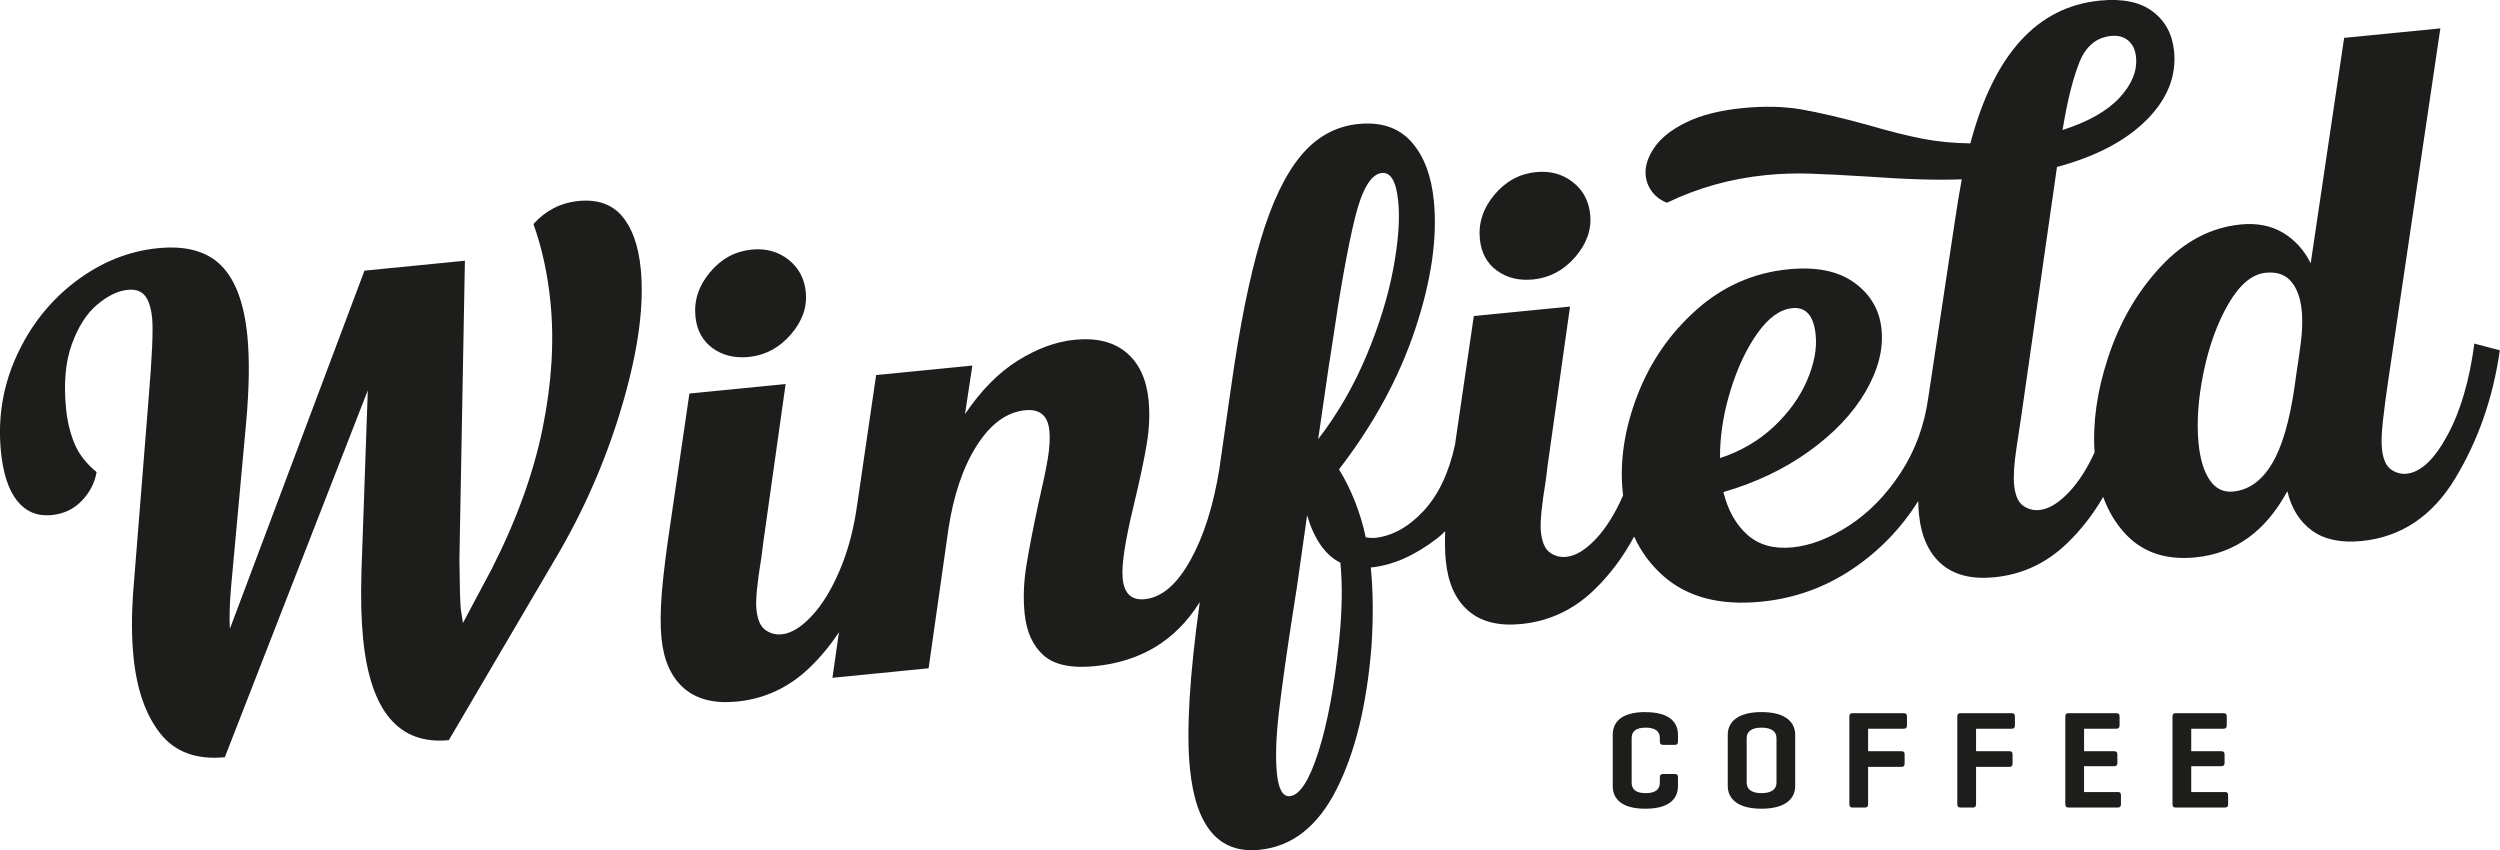
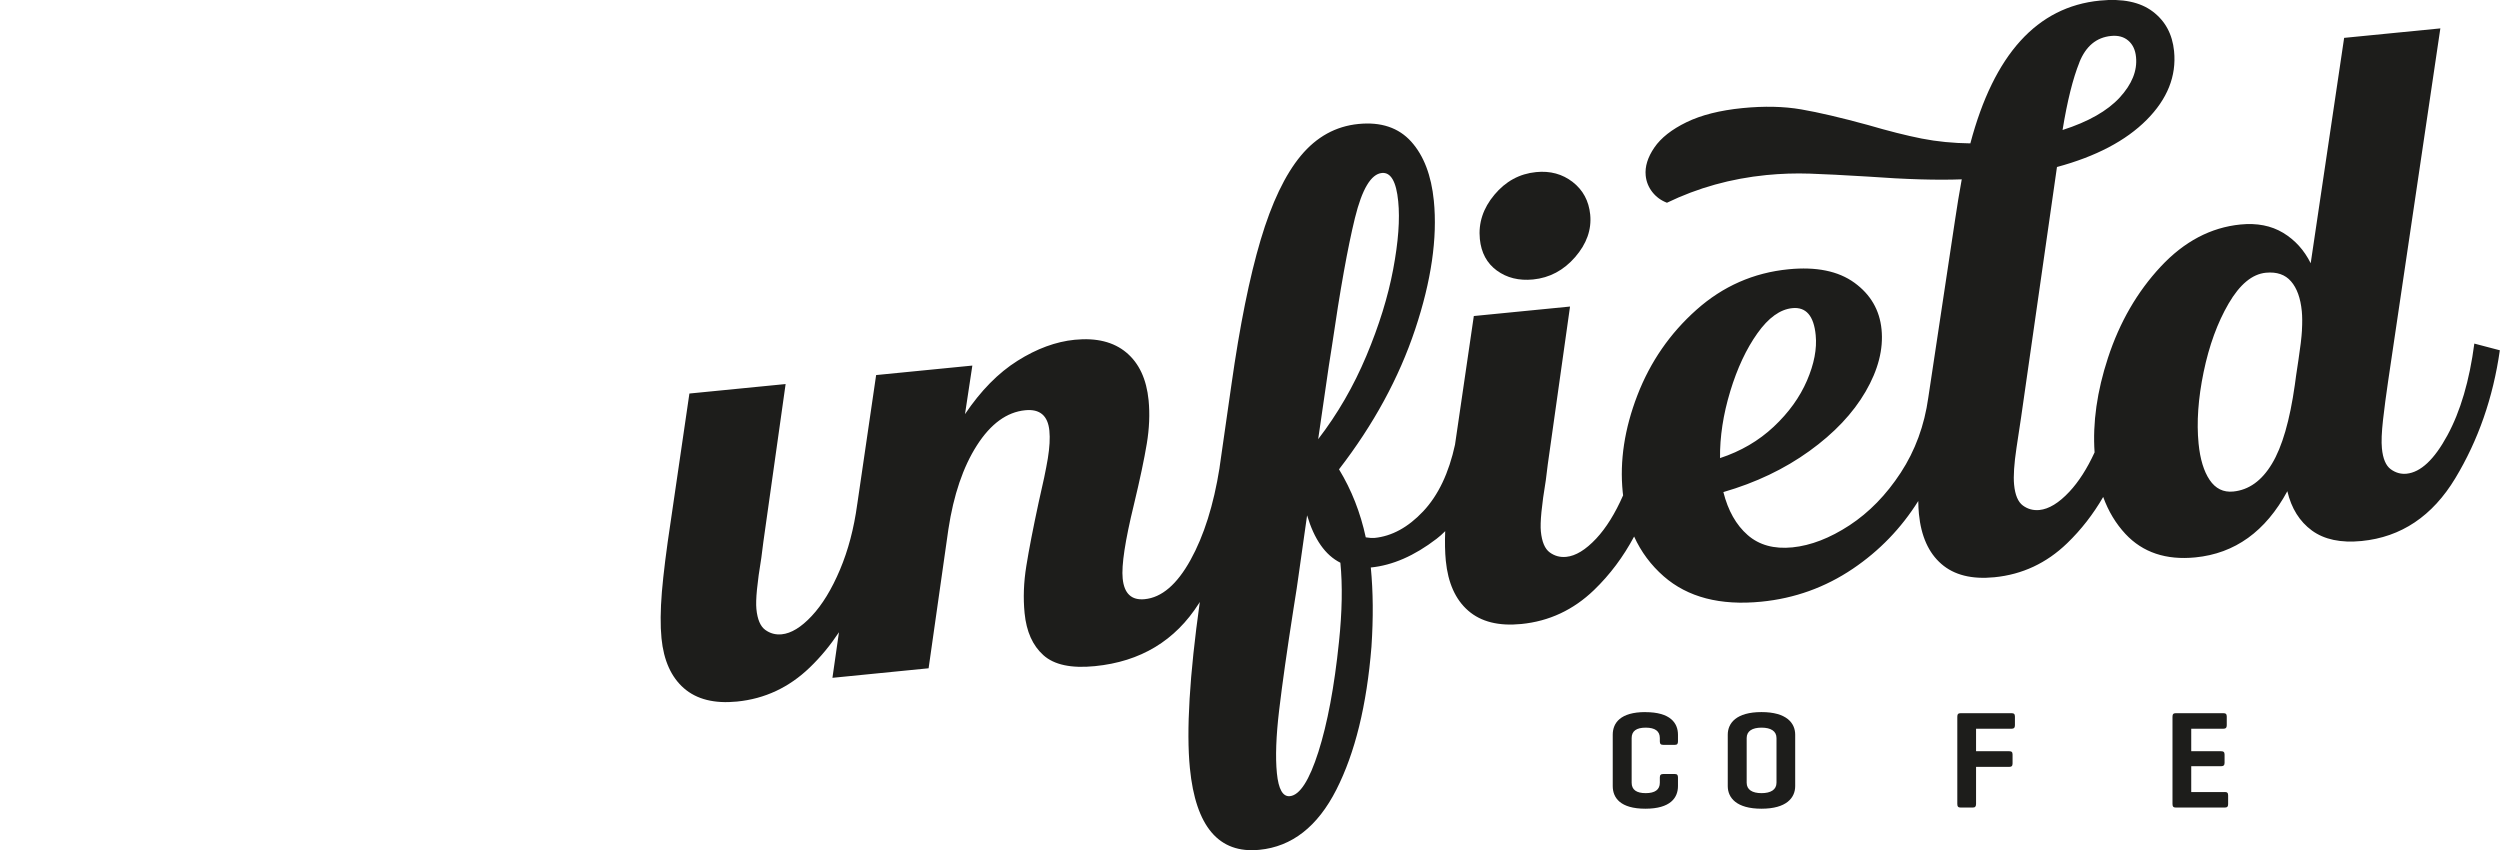
<svg xmlns="http://www.w3.org/2000/svg" width="591" height="201" viewBox="0 0 591 201" fill="none">
  <g clip-path="url(#clip0_4_2)">
-     <path d="M147.021 51.05C144.61 48.251 141.163 47.072 136.705 47.513C132.583 47.928 129.045 49.728 126.103 52.955C128.125 58.604 129.473 64.771 130.134 71.47C131.054 80.721 130.432 90.659 128.268 101.284C126.103 111.909 122.111 122.961 116.266 134.453L109.436 147.281L108.931 143.951C108.762 142.279 108.659 138.353 108.607 132.16L109.903 61.636L86.16 63.981L54.342 148.654C54.2 146.076 54.278 142.914 54.589 139.17L58.166 100.17C58.917 91.877 59.021 84.945 58.477 79.374C57.712 71.677 55.651 66.145 52.282 62.763C48.912 59.381 43.935 58.021 37.351 58.669C30.327 59.368 23.808 62.012 17.781 66.598C11.768 71.185 7.141 77.055 3.901 84.181C0.661 91.307 -0.557 98.835 0.22 106.739C0.739 111.986 2.022 115.873 4.082 118.426C6.143 120.978 8.839 122.093 12.183 121.769C15.086 121.484 17.47 120.343 19.363 118.361C21.242 116.379 22.408 114.124 22.836 111.598C20.387 109.589 18.637 107.348 17.613 104.86C16.576 102.372 15.915 99.625 15.617 96.619C15.021 90.607 15.475 85.515 16.978 81.382C18.481 77.236 20.477 74.113 22.979 72.014C25.467 69.915 27.89 68.736 30.236 68.516C32.012 68.335 33.36 68.801 34.254 69.889C35.148 70.978 35.718 72.753 35.965 75.202C36.237 77.987 35.965 84.323 35.135 94.183L31.442 140.465C31.079 145.907 31.117 150.792 31.545 155.146C32.31 162.946 34.435 169.035 37.909 173.415C41.382 177.794 46.462 179.66 53.15 178.999L86.95 92.279L85.447 135.14C85.265 141.23 85.395 146.516 85.836 150.973C87.534 168.141 94.286 176.136 106.106 174.97L132.402 130.178C138.83 118.97 143.833 107.166 147.384 94.767C150.948 82.38 152.309 71.937 151.466 63.476C150.922 58.021 149.445 53.888 147.034 51.089" fill="#1D1D1B" />
-     <path d="M168.418 82.276C170.777 84.012 173.641 84.712 176.985 84.388C180.886 83.999 184.204 82.237 186.926 79.102C189.66 75.966 190.84 72.61 190.49 69.047C190.166 65.821 188.792 63.255 186.355 61.351C183.919 59.459 181.029 58.669 177.685 59.006C173.784 59.394 170.492 61.182 167.835 64.37C165.165 67.557 164.025 71.055 164.401 74.839C164.725 78.078 166.073 80.553 168.431 82.289" fill="#1D1D1B" />
    <path d="M353.854 63.955C356.225 65.691 359.077 66.391 362.42 66.067C366.321 65.678 369.639 63.916 372.361 60.781C375.082 57.645 376.275 54.289 375.925 50.726C375.601 47.5 374.227 44.934 371.79 43.03C369.354 41.138 366.464 40.348 363.12 40.685C359.219 41.073 355.927 42.861 353.27 46.049C350.6 49.236 349.46 52.734 349.836 56.518C350.16 59.757 351.495 62.232 353.866 63.968" fill="#1D1D1B" />
    <path d="M544.188 78.052C544.084 79.814 543.799 82.147 543.358 85.049C542.905 87.964 542.632 89.934 542.503 90.957C541.31 99.405 539.509 105.637 537.085 109.641C534.675 113.658 531.616 115.834 527.948 116.197C525.603 116.43 523.749 115.511 522.363 113.463C520.976 111.403 520.107 108.54 519.745 104.86C519.252 99.846 519.641 94.209 520.937 87.951C522.233 81.693 524.203 76.29 526.847 71.755C529.491 67.22 532.433 64.784 535.66 64.473C538.226 64.227 540.209 64.901 541.596 66.508C542.995 68.114 543.851 70.472 544.149 73.595C544.265 74.826 544.278 76.316 544.175 78.065M409.025 92.512C410.684 87.057 412.823 82.484 415.441 78.804C418.059 75.111 420.819 73.129 423.709 72.844C426.936 72.52 428.79 74.645 429.23 79.218C429.554 82.445 428.867 86.034 427.17 89.972C425.472 93.911 422.854 97.552 419.303 100.882C415.752 104.212 411.514 106.687 406.615 108.294C406.563 103.24 407.366 97.98 409.025 92.525M316.528 151.79C315.439 162.363 313.806 171.018 311.668 177.755C309.517 184.493 307.274 187.978 304.929 188.212C303.257 188.38 302.233 186.566 301.857 182.783C301.481 178.999 301.663 173.998 302.401 167.792C303.14 161.585 304.268 153.617 305.784 143.912C306.419 140.025 306.782 137.563 306.911 136.54L308.998 121.821C310.683 127.509 313.301 131.24 316.865 133.028C317.396 138.379 317.28 144.638 316.528 151.803M314.13 86.526L314.856 81.9C316.8 68.542 318.615 58.435 320.299 51.568C321.984 44.701 324.11 41.151 326.676 40.892C328.788 40.685 330.084 42.913 330.538 47.604C330.966 51.84 330.564 57.192 329.346 63.67C328.127 70.148 326.015 76.964 323.008 84.129C320.001 91.294 316.204 97.863 311.616 103.823L314.13 86.526ZM491.569 14.719C493.098 10.91 495.6 8.837 499.06 8.5C500.732 8.331 502.093 8.707 503.143 9.614C504.192 10.521 504.801 11.817 504.957 13.488C505.281 16.727 503.985 19.915 501.095 23.063C498.192 26.212 493.695 28.777 487.59 30.734C488.705 23.867 490.04 18.541 491.582 14.719M584.935 81.201C583.781 89.986 581.656 97.228 578.558 102.929C575.461 108.643 572.246 111.649 568.903 111.986C567.568 112.116 566.324 111.766 565.17 110.924C564.017 110.082 563.317 108.436 563.084 105.987C562.928 104.432 563.019 102.191 563.343 99.288C563.667 96.386 564.082 93.341 564.548 90.141L576.899 6.712L554.154 8.953L546.248 62.232C544.706 59.122 542.529 56.725 539.716 55.028C536.904 53.343 533.547 52.683 529.646 53.071C522.622 53.771 516.336 57.088 510.789 63.035C505.242 68.982 501.082 76.174 498.321 84.608C495.742 92.473 494.679 99.923 495.159 106.946C493.383 110.807 491.401 113.891 489.21 116.236C486.722 118.905 484.35 120.343 482.121 120.564C480.669 120.706 479.373 120.356 478.22 119.514C477.066 118.672 476.367 117.026 476.133 114.578C475.939 112.569 476.133 109.654 476.704 105.832C477.287 102.009 477.637 99.638 477.779 98.718L486.268 39.48C495.483 36.992 502.533 33.286 507.458 28.35C512.37 23.413 514.535 17.997 513.951 12.089C513.55 8.072 511.865 4.95 508.884 2.708C505.903 0.466 501.743 -0.389 496.39 0.143C481.564 1.607 471.364 12.853 465.791 33.895C461.735 33.843 457.898 33.468 454.282 32.755C450.667 32.042 446.429 30.967 441.555 29.542C435.192 27.805 429.943 26.575 425.822 25.862C421.7 25.149 417.074 25.046 411.941 25.551C406.589 26.082 402.169 27.197 398.683 28.894C395.197 30.591 392.656 32.587 391.088 34.88C389.52 37.173 388.833 39.376 389.041 41.501C389.183 42.952 389.715 44.248 390.609 45.401C391.516 46.554 392.669 47.396 394.069 47.928C401.379 44.39 409.207 42.214 417.566 41.384C421.026 41.047 424.435 40.931 427.831 41.047C431.213 41.164 435.749 41.384 441.413 41.734C450.589 42.408 458.041 42.615 463.756 42.395C463.173 45.608 462.642 48.809 462.175 51.996L455.851 93.976C454.93 100.597 452.753 106.518 449.332 111.753C445.91 116.988 441.866 121.134 437.227 124.179C432.574 127.224 428.077 128.96 423.722 129.4C419.38 129.828 415.842 128.856 413.134 126.472C410.425 124.101 408.507 120.706 407.405 116.327C415.065 114.111 421.83 110.885 427.727 106.635C433.611 102.398 438.043 97.708 441.024 92.577C444.005 87.446 445.262 82.535 444.796 77.858C444.342 73.284 442.203 69.617 438.393 66.844C434.57 64.072 429.373 63.009 422.802 63.657C414.546 64.473 407.302 67.661 401.042 73.232C394.782 78.804 390.129 85.541 387.084 93.432C384.038 101.336 382.871 108.954 383.61 116.314C383.636 116.586 383.675 116.845 383.701 117.104C381.822 121.38 379.709 124.788 377.35 127.314C374.849 129.983 372.49 131.422 370.261 131.642C368.81 131.784 367.514 131.435 366.36 130.592C365.207 129.75 364.507 128.105 364.261 125.643C364.053 123.531 364.442 119.488 365.427 113.541C365.479 112.971 365.647 111.727 365.894 109.784L371.155 72.468L348.41 74.709L343.978 105.028C343.978 105.028 343.978 105.054 343.978 105.067C342.513 111.831 339.999 117.104 336.435 120.888C332.871 124.671 329.022 126.77 324.9 127.172C324.447 127.211 323.773 127.172 322.866 127.029C321.608 121.186 319.509 115.822 316.541 110.95C324.719 100.351 330.719 89.325 334.543 77.858C338.366 66.391 339.831 56.259 338.962 47.461C338.366 41.449 336.577 36.785 333.61 33.481C330.629 30.177 326.469 28.777 321.129 29.308C315.776 29.84 311.24 32.34 307.521 36.81C303.801 41.294 300.626 47.928 298.008 56.738C295.39 65.549 293.083 76.977 291.1 91.009L288.301 110.535V110.6C286.901 119.372 284.62 126.641 281.432 132.393C278.23 138.172 274.628 141.256 270.61 141.645C267.486 141.956 265.75 140.323 265.4 136.76C265.089 133.65 265.97 127.82 268.057 119.281C269.495 113.295 270.506 108.488 271.102 104.886C271.699 101.284 271.841 97.863 271.53 94.637C271.038 89.623 269.275 85.852 266.268 83.339C263.261 80.825 259.192 79.814 254.073 80.32C249.614 80.76 245.104 82.419 240.555 85.282C235.993 88.146 231.859 92.357 228.126 97.902L229.863 86.422L207.118 88.664L202.685 118.983L202.646 119.229C201.869 124.943 200.508 130.087 198.577 134.661C196.62 139.299 194.391 142.953 191.889 145.622C189.401 148.291 187.029 149.73 184.8 149.95C183.349 150.092 182.053 149.743 180.899 148.9C179.746 148.058 179.046 146.413 178.812 143.964C178.605 141.852 178.994 137.809 179.979 131.862C180.031 131.292 180.199 130.048 180.458 128.105L185.72 90.789L162.975 93.03L158.543 123.349C157.519 130.087 156.832 135.62 156.469 139.921C156.119 144.236 156.08 147.89 156.378 150.896C156.897 156.143 158.672 160.069 161.679 162.699C164.699 165.33 168.885 166.379 174.225 165.848C180.795 165.2 186.524 162.518 191.41 157.815C194.015 155.314 196.309 152.515 198.331 149.458L196.788 160.238L212.833 158.644L219.521 157.983L224.199 125.112C225.43 117.001 227.673 110.393 230.939 105.288C234.205 100.183 238.015 97.41 242.357 96.982C245.817 96.632 247.722 98.252 248.072 101.815C248.253 103.603 248.124 105.78 247.709 108.358C247.281 110.937 246.556 114.409 245.532 118.789C244.223 124.878 243.251 129.88 242.629 133.767C241.994 137.654 241.864 141.385 242.214 144.949C242.642 149.302 244.119 152.606 246.659 154.886C249.2 157.167 253.243 158.035 258.816 157.478C269.625 156.415 277.829 151.466 283.428 142.642C283.505 142.526 283.57 142.422 283.635 142.305C281.198 159.719 280.421 172.806 281.289 181.591C282.65 195.416 288.132 201.855 297.723 200.896C305.421 200.145 311.474 195.403 315.906 186.696C320.338 177.989 323.099 166.716 324.213 152.878C324.667 146.089 324.615 139.844 324.058 134.155C329.19 133.65 334.361 131.396 339.597 127.379C340.31 126.835 340.997 126.226 341.645 125.565C341.541 128.195 341.593 130.528 341.788 132.562C342.306 137.809 344.069 141.735 347.088 144.366C350.108 146.996 354.294 148.045 359.647 147.514C366.218 146.866 371.946 144.184 376.832 139.481C380.603 135.84 383.753 131.629 386.306 126.835C387.952 130.463 390.285 133.598 393.304 136.242C398.968 141.191 406.654 143.199 416.348 142.241C424.266 141.463 431.485 138.859 438.03 134.441C444.303 130.204 449.448 124.865 453.479 118.439C453.492 119.566 453.544 120.603 453.634 121.51C454.153 126.757 455.915 130.683 458.935 133.313C461.955 135.944 466.128 136.993 471.481 136.462C478.064 135.814 483.793 133.132 488.666 128.429C491.984 125.228 494.822 121.574 497.194 117.48C498.425 120.875 500.188 123.79 502.456 126.226C506.551 130.605 512.046 132.445 518.967 131.771C528.337 130.851 535.582 125.63 540.727 116.12C541.686 120.188 543.63 123.285 546.546 125.423C549.462 127.547 553.363 128.377 558.275 127.897C567.633 126.977 575.033 122.015 580.437 113.049C585.855 104.07 589.367 94.002 590.961 82.807L584.896 81.214L584.935 81.201Z" fill="#1D1D1B" />
    <path d="M388.963 168.336C383.027 168.336 381.251 170.927 381.251 173.687V185.827C381.251 188.587 383.027 191.179 388.963 191.179C394.899 191.179 396.674 188.587 396.674 185.827V183.793C396.674 183.21 396.48 182.977 395.922 182.977H393.201C392.618 182.977 392.384 183.21 392.384 183.793V185.037C392.384 186.683 391.231 187.499 389.041 187.499C386.85 187.499 385.723 186.683 385.723 185.037V174.477C385.723 172.832 386.837 172.015 389.041 172.015C391.244 172.015 392.384 172.832 392.384 174.477V175.268C392.384 175.864 392.618 176.084 393.201 176.084H395.922C396.48 176.084 396.674 175.851 396.674 175.268V173.7C396.674 170.94 394.899 168.349 388.963 168.349" fill="#1D1D1B" />
    <path d="M419.964 185.037C419.964 186.683 418.616 187.499 416.426 187.499C414.235 187.499 412.913 186.683 412.913 185.037V174.477C412.913 172.832 414.222 172.015 416.426 172.015C418.629 172.015 419.964 172.832 419.964 174.477V185.037ZM416.413 168.336C410.477 168.336 408.442 170.927 408.442 173.687V185.827C408.442 188.587 410.477 191.179 416.413 191.179C422.348 191.179 424.383 188.587 424.383 185.827V173.687C424.383 170.927 422.348 168.336 416.413 168.336Z" fill="#1D1D1B" />
-     <path d="M449.993 168.595H437.978C437.382 168.595 437.188 168.854 437.188 169.45V190.051C437.188 190.647 437.382 190.907 437.978 190.907H440.83C441.426 190.907 441.62 190.647 441.62 190.051V181.293H449.435C450.031 181.293 450.252 181.059 450.252 180.476V178.377C450.252 177.781 450.018 177.587 449.435 177.587H441.62V172.275H449.993C450.55 172.275 450.809 172.041 450.809 171.458V169.385C450.809 168.789 450.55 168.595 449.993 168.595Z" fill="#1D1D1B" />
    <path d="M475.511 168.595H463.497C462.901 168.595 462.707 168.854 462.707 169.45V190.051C462.707 190.647 462.901 190.907 463.497 190.907H466.348C466.932 190.907 467.139 190.647 467.139 190.051V181.293H474.954C475.55 181.293 475.77 181.059 475.77 180.476V178.377C475.77 177.781 475.537 177.587 474.954 177.587H467.139V172.275H475.511C476.069 172.275 476.328 172.041 476.328 171.458V169.385C476.328 168.789 476.069 168.595 475.511 168.595Z" fill="#1D1D1B" />
-     <path d="M500.576 187.24H492.671V181.137H499.695C500.291 181.137 500.55 180.904 500.55 180.347V178.377C500.55 177.781 500.291 177.587 499.695 177.587H492.671V172.275H500.252C500.81 172.275 501.069 172.041 501.069 171.458V169.385C501.069 168.789 500.81 168.595 500.252 168.595H489.029C488.433 168.595 488.238 168.854 488.238 169.45V190.051C488.238 190.647 488.433 190.907 489.029 190.907H500.576C501.16 190.907 501.393 190.673 501.393 190.09V188.017C501.393 187.434 501.16 187.227 500.576 187.227" fill="#1D1D1B" />
    <path d="M525.914 187.24H518.008V181.137H525.032C525.629 181.137 525.888 180.904 525.888 180.347V178.377C525.888 177.781 525.629 177.587 525.032 177.587H518.008V172.275H525.59C526.147 172.275 526.406 172.041 526.406 171.458V169.385C526.406 168.789 526.147 168.595 525.59 168.595H514.366C513.77 168.595 513.576 168.854 513.576 169.45V190.051C513.576 190.647 513.77 190.907 514.366 190.907H525.914C526.51 190.907 526.73 190.673 526.73 190.09V188.017C526.73 187.434 526.497 187.227 525.914 187.227" fill="#1D1D1B" />
  </g>
  <defs>
    <clipPath id="clip0_4_2">
      <rect width="591" height="201" fill="white" />
    </clipPath>
  </defs>
</svg>